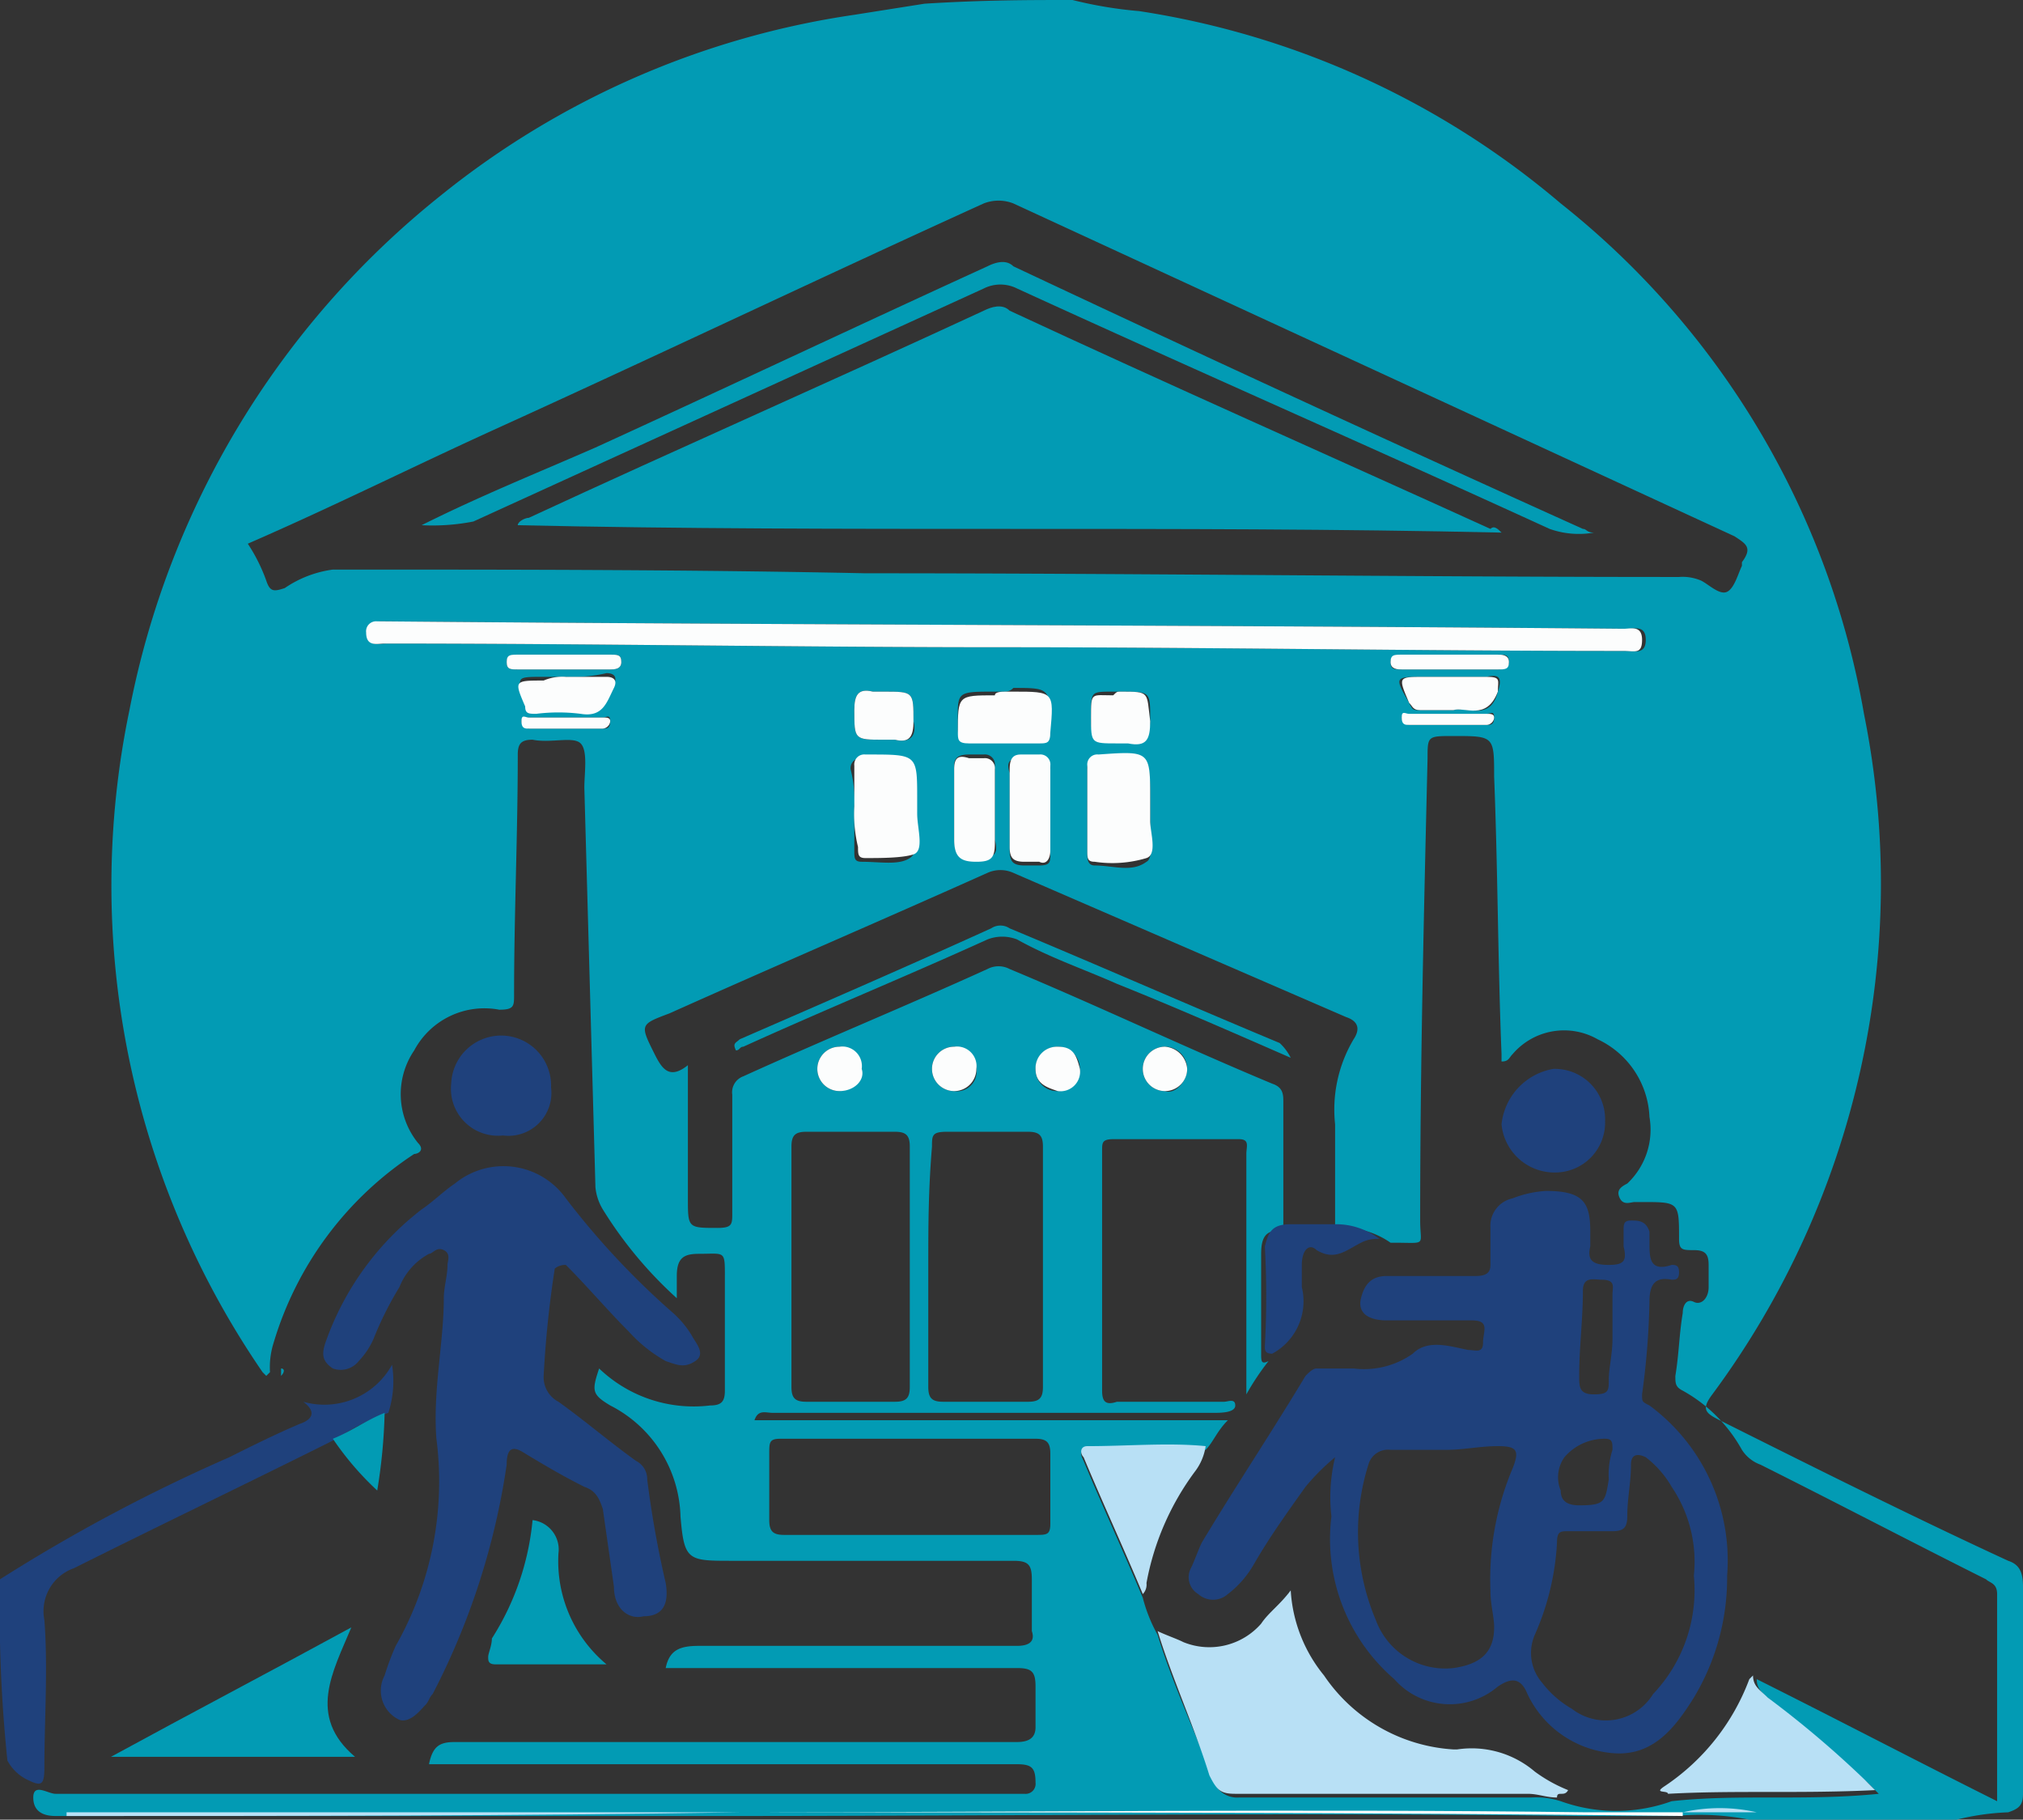
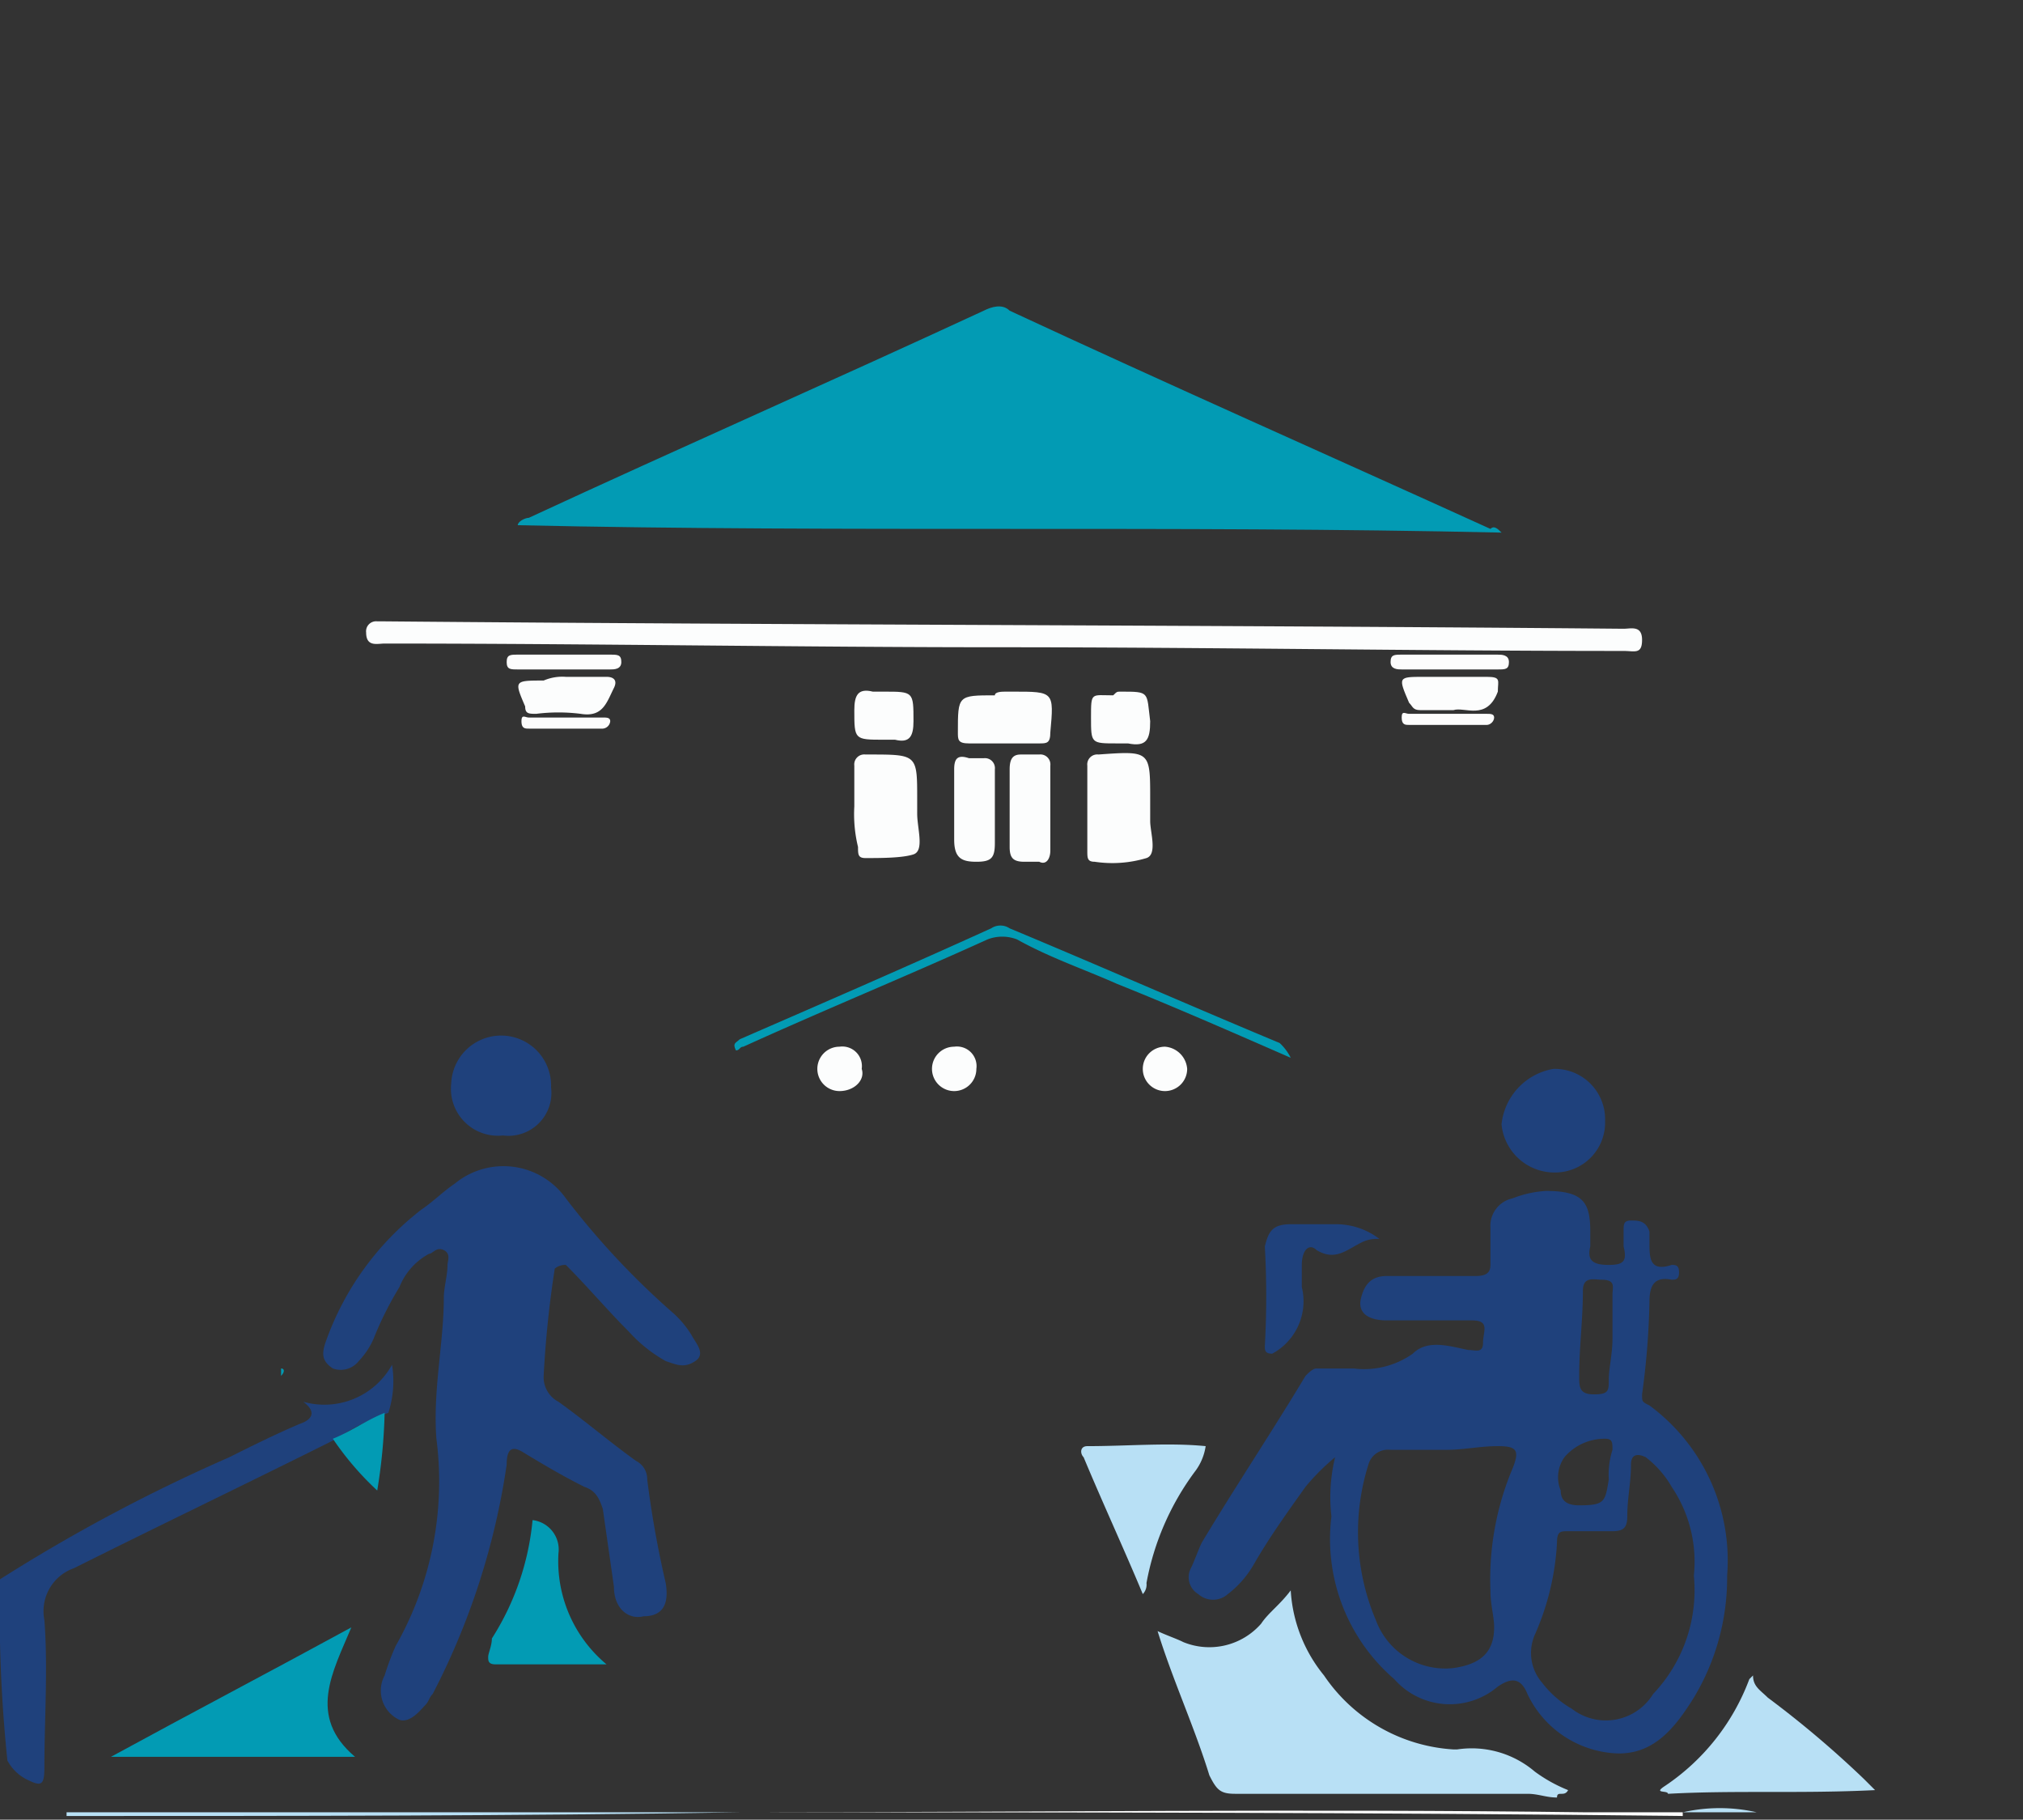
<svg xmlns="http://www.w3.org/2000/svg" viewBox="0 0 54.7 49.2">
  <rect x="0" y="0" width="54.7" height="49.2" fill="#333333" stroke="none" />
  <defs>
    <style>.cls-1{fill:#029bb4;}.cls-2{fill:#1f417c;}.cls-3{fill:#fdfdfd;}.cls-4{fill:#b8e0f5;}.cls-5{fill:#fcfdfd;}</style>
  </defs>
  <title>Ресурс 3</title>
  <g id="Слой_2" data-name="Слой 2">
    <g id="Слой_1-2" data-name="Слой 1">
-       <path class="cls-1" d="M29,0a11.27,11.27,0,0,0,1.8.3A22.94,22.94,0,0,1,42.2,5.5a22.51,22.51,0,0,1,8.2,13.8,23.2,23.2,0,0,1-4.1,18.4c-.3.4-.2.5.2.7,2.6,1.3,5.2,2.6,7.8,3.8.3.1.4.3.4.7v5.6c0,.3-.1.4-.4.5a6.75,6.75,0,0,0-1.4.2H47.3a6.89,6.89,0,0,0-2-.1H42.7c-7.6-.1-15.3,0-22.9,0H1.5c-.3,0-.6-.1-.6-.5s.4-.1.6-.1H27.7a.27.27,0,0,0,.3-.3c0-.4-.1-.5-.5-.5H11.6c.1-.5.3-.6.7-.6H27.5c.3,0,.5-.1.5-.4V45.6c0-.4-.1-.5-.5-.5H18c.1-.5.4-.6.9-.6h8.6c.3,0,.5-.1.4-.4V42.7c0-.4-.1-.5-.5-.5H19.8c-1.2,0-1.3,0-1.4-1.2a3.47,3.47,0,0,0-1.9-3c-.5-.3-.5-.4-.3-1a3.69,3.69,0,0,0,3,1c.3,0,.4-.1.4-.4V34.5c0-.7,0-.6-.7-.6-.4,0-.6.1-.6.6v.6a11.09,11.09,0,0,1-2-2.4,1.42,1.42,0,0,1-.2-.6l-.3-10.8c0-.4.1-1-.1-1.2s-.8,0-1.3-.1c-.3,0-.4.1-.4.4,0,2.2-.1,4.3-.1,6.5,0,.3,0,.4-.4.4a2.15,2.15,0,0,0-2.3,1.1,2.1,2.1,0,0,0,.1,2.5c.2.2,0,.3-.1.3a9.27,9.27,0,0,0-3.8,5.1,2.2,2.2,0,0,0-.1.8l-.1.1-.1-.1A23.24,23.24,0,0,1,3.5,19.2,23.51,23.51,0,0,1,11.9,5.3,23.13,23.13,0,0,1,23.1.4L25,.1C26.6,0,27.8,0,29,0Zm7.1,33.2V30.4a3.72,3.72,0,0,1,.5-2.3c.2-.3.1-.5-.2-.6l-9-3.9a.85.85,0,0,0-.7,0c-2.9,1.3-5.7,2.5-8.6,3.8-.8.3-.8.3-.4,1.1.2.4.4.7.9.3v3.6c0,.8,0,.8.8.8.4,0,.4-.1.4-.4V29.6a.46.46,0,0,1,.3-.5c2.2-1,4.4-1.9,6.6-2.9a.64.64,0,0,1,.6,0c2.4,1,4.7,2.1,7.1,3.1.3.1.3.3.3.5v3.5c-.5-.1-.6.2-.6.6v2.7c0,.2,0,.3.2.2a7,7,0,0,0-.6.9V31.2c0-.2.1-.4-.2-.4H30.1c-.3,0-.3.1-.3.3v6.5c0,.3.1.4.4.3h2.9c.1,0,.3-.1.3.1s-.4.2-.6.2H20.9c-.2,0-.4-.1-.5.2H33.2c-.3.3-.4.6-.6.8-1.1-.1-2.2,0-3.2,0-.2,0-.2.1-.1.3.5,1.2,1.1,2.5,1.6,3.7a4.18,4.18,0,0,0,.4,1c.4,1.3,1,2.6,1.5,3.9a.67.67,0,0,0,.7.5h7.9a2.2,2.2,0,0,1,.8.1,4.42,4.42,0,0,0,3,0c1.8-.2,3.6,0,5.6-.2l-.3-.3A27.46,27.46,0,0,1,47.9,46c-.2-.2-.4-.3-.4-.6,2.2,1.1,4.3,2.2,6.5,3.3V43.1c0-.3-.2-.3-.3-.4-2-1-4.1-2.1-6.1-3.1a1,1,0,0,1-.5-.4,4.1,4.1,0,0,0-1.6-1.6c-.2-.1-.2-.2-.2-.4.1-.6.1-1.1.2-1.7,0-.2.1-.4.3-.3s.4-.1.4-.4v-.6c0-.3-.1-.4-.4-.4s-.4,0-.4-.3c0-1,0-1-1-1h-.2c-.1,0-.3.1-.4-.1s0-.3.2-.4a2,2,0,0,0,.6-1.8,2.43,2.43,0,0,0-1.4-2.1,1.83,1.83,0,0,0-2.3.4c-.1.1-.1.2-.3.2v-.2c-.1-2.5-.1-5-.2-7.5,0-1.1,0-1.1-1.1-1.1-.7,0-.7,0-.7.6-.1,4.2-.2,8.3-.2,12.5,0,.7.2.6-.7.6h-.1A2.28,2.28,0,0,0,36.1,33.2ZM6.7,14.7a4.67,4.67,0,0,1,.5,1c.1.3.2.3.5.2A3,3,0,0,1,9,15.4c4.8,0,9.6,0,14.4.1,7.3,0,14.7.1,22,.1a1.27,1.27,0,0,1,.6.1c.2.1.5.4.7.3s.3-.5.4-.7v-.1c.3-.4.1-.5-.2-.7l-19.5-9a1.1,1.1,0,0,0-.8,0c-4.4,2-8.8,4.1-13.2,6.1C11.2,12.6,9,13.7,6.7,14.7ZM21.4,34.3v3.2c0,.3.1.4.4.4h2.4c.3,0,.4-.1.4-.4V31c0-.3-.1-.4-.4-.4H21.8c-.3,0-.4.1-.4.4ZM27,17.5c5.8,0,11.4.1,17,.1.2,0,.5.1.5-.3s-.3-.3-.5-.3c-11.2-.1-22.4-.1-33.5-.2h-.2c-.2,0-.2.1-.3.3-.1.4.2.3.5.3C16,17.4,21.5,17.5,27,17.5ZM25.1,34.2v3.3c0,.3.1.4.4.4h2.3c.3,0,.4-.1.4-.4V31c0-.3-.1-.4-.4-.4H25.6c-.4,0-.4.1-.4.4C25.1,32.2,25.1,33.2,25.1,34.2Zm-.6,7.3H28c.3,0,.4,0,.4-.3V39.3c0-.3-.1-.4-.4-.4H21.1c-.3,0-.3.1-.3.4v1.8c0,.3.1.4.4.4ZM23.1,21.8V23c0,.2,0,.3.2.3.5,0,1,.1,1.3-.1s.1-.7.1-1.1v-.4c0-1.3,0-1.3-1.3-1.2h-.1a.27.27,0,0,0-.3.3A3.4,3.4,0,0,1,23.1,21.8Zm8,.1v-.2c0-1.4,0-1.3-1.4-1.2a.27.27,0,0,0-.3.3v2.3c0,.1,0,.3.2.3.5,0,1,.2,1.4-.1.2-.1.1-.7.1-1Zm-3.9-3.2h-.3c-1.1,0-1,0-1,1,0,.3.1.3.3.3h1.9c.2,0,.3,0,.3-.3,0-1.1,0-1.1-1-1.1A.31.31,0,0,1,27.2,18.7Zm1.2,3.2V20.8a.27.27,0,0,0-.3-.3h-.5c-.3,0-.4.1-.3.4V23c0,.3.1.4.4.4h.4c.3,0,.3-.1.3-.3Zm-1.5,0V20.7a.27.27,0,0,0-.3-.3h-.4c-.3,0-.4.1-.4.3v1.9c0,.5.1.6.6.6s.6-.1.5-.5Zm3.4-3.2h-.2c-.6,0-.6,0-.6.6s0,.7.7.7h.3c.5.1.6-.1.6-.6C31.1,18.7,31.1,18.7,30.3,18.7ZM23.9,20h.3c.4.1.6-.1.5-.5,0-.8,0-.8-.8-.8h-.3c-.4-.1-.5.1-.5.5C23.1,20,23.1,20,23.9,20Zm-8.6-1.7h-.6c-.8,0-.7,0-.5.7.1.2.2.2.3.2a4.82,4.82,0,0,1,1.2,0c.6.1.7-.3.9-.7.1-.2,0-.3-.2-.3A4.1,4.1,0,0,1,15.3,18.3Zm24,.9c.4-.1,1,.3,1.2-.5.1-.3.1-.5-.3-.4H38.5c-.8,0-.8,0-.4.7.1.2.1.2.3.2ZM22.7,29.5a.65.65,0,0,0,.6-.6.58.58,0,0,0-.6-.6.6.6,0,0,0,0,1.2Zm9.4-.6a.6.6,0,1,0-.6.6C31.8,29.6,32.1,29.2,32.1,28.9Zm-3.5.6a.6.6,0,1,0-.6-.6A.58.58,0,0,0,28.6,29.5ZM39.2,17.7H37.9c-.1,0-.3,0-.3.2s.1.2.3.2h2.6c.1,0,.3,0,.3-.2s-.1-.2-.3-.2Zm-23.9.4h1.2c.1,0,.3,0,.3-.2s-.1-.2-.3-.2H14c-.1,0-.3,0-.3.2s.1.2.3.2ZM26.4,28.9a.6.6,0,1,0-.6.6A.53.53,0,0,0,26.4,28.9Zm12.8-9.6H38.1c-.1,0-.2,0-.2.1s.1.2.2.2h2.1c.1,0,.2,0,.2-.2s-.1-.1-.2-.1Zm-23.9.4h1c.1,0,.2,0,.2-.2s-.1-.1-.2-.1h-2c-.1,0-.2,0-.2.1s.1.2.2.2Z" />
      <path class="cls-2" d="M0,42.7a45.9,45.9,0,0,1,6.2-3.3c.6-.3,1.2-.6,1.9-.9.3-.1.5-.3.1-.6a2.09,2.09,0,0,0,2.4-1,2.77,2.77,0,0,1-.1,1.3,6.11,6.11,0,0,0-1.4.7C6.7,40.1,4.4,41.2,2,42.4a1.23,1.23,0,0,0-.8,1.4c.1,1.3,0,2.7,0,4,0,.5-.1.5-.5.3a1.21,1.21,0,0,1-.5-.5A39.34,39.34,0,0,1,0,42.7Z" />
      <path class="cls-3" d="M20,49c7.6,0,15.3-.1,22.9,0h2.6v.1C37,49,28.5,49,20,49Z" />
      <path class="cls-4" d="M20,49h0c-6.1.1-12.1.1-18.2.1V49H20Z" />
      <path class="cls-4" d="M45.5,49h0a4.49,4.49,0,0,1,2,0Z" />
      <path class="cls-4" d="M31.3,44.1c.2.1.5.2.7.3a1.86,1.86,0,0,0,2.1-.5c.2-.3.5-.5.8-.9a4,4,0,0,0,.9,2.3,4.56,4.56,0,0,0,3.5,2h.1a2.63,2.63,0,0,1,2.1.6,4.05,4.05,0,0,0,.9.5c-.1.2-.3,0-.3.2-.3,0-.5-.1-.8-.1H33.4c-.4,0-.5-.1-.7-.5C32.3,46.7,31.7,45.4,31.3,44.1Z" />
      <path class="cls-5" d="M27,17.5c-5.4,0-11-.1-16.6-.1-.2,0-.5.1-.5-.3a.27.27,0,0,1,.3-.3h.2c11.2.1,22.4.1,33.5.2.2,0,.5-.1.5.3s-.2.3-.5.3C38.4,17.6,32.7,17.5,27,17.5Z" />
      <path class="cls-4" d="M45.1,48.5c0-.1-.4,0-.1-.2a6,6,0,0,0,2.3-2.9l.1-.1c0,.3.2.4.4.6a27.46,27.46,0,0,1,2.6,2.2l.3.3C48.7,48.5,46.9,48.4,45.1,48.5Z" />
      <path class="cls-4" d="M32.6,39.1a1.49,1.49,0,0,1-.3.7,7.24,7.24,0,0,0-1.3,3,.37.37,0,0,1-.1.3c-.5-1.2-1.1-2.5-1.6-3.7-.1-.1-.1-.3.1-.3C30.5,39.1,31.6,39,32.6,39.1Z" />
      <path class="cls-5" d="M23.1,21.8V20.7a.27.27,0,0,1,.3-.3h.1c1.3,0,1.3,0,1.3,1.2V22c0,.4.2,1-.1,1.1s-.9.1-1.3.1c-.2,0-.2-.1-.2-.3A3.75,3.75,0,0,1,23.1,21.8Z" />
      <path class="cls-5" d="M31.1,21.9v.3c0,.3.2.9-.1,1a3.21,3.21,0,0,1-1.4.1c-.2,0-.2-.1-.2-.3V20.7a.27.27,0,0,1,.3-.3c1.4-.1,1.4-.1,1.4,1.2Z" />
      <path class="cls-2" d="M34.9,33.1h1.2a1.92,1.92,0,0,1,1.2.4.9.9,0,0,0-.5.1c-.4.2-.7.5-1.2.2-.2-.2-.4,0-.4.4v.6a1.61,1.61,0,0,1-.8,1.8c-.2,0-.2-.1-.2-.2a24.32,24.32,0,0,0,0-2.7C34.3,33.3,34.4,33.1,34.9,33.1Z" />
      <path class="cls-5" d="M27.2,18.7h.2c1.1,0,1.1,0,1,1.1,0,.3-.1.3-.3.3H26.2c-.3,0-.3-.1-.3-.3,0-1,0-1,1-1C26.9,18.7,27.1,18.7,27.2,18.7Z" />
      <path class="cls-5" d="M28.4,21.9V23c0,.2-.1.4-.3.3h-.4c-.3,0-.4-.1-.4-.4V20.8c0-.3.1-.4.3-.4h.5a.27.27,0,0,1,.3.3Z" />
      <path class="cls-5" d="M26.9,21.9v.9c0,.4-.1.5-.5.5s-.6-.1-.6-.6V20.8c0-.3.1-.4.4-.3h.4a.27.27,0,0,1,.3.3Z" />
      <path class="cls-5" d="M30.3,18.7c.8,0,.7,0,.8.8,0,.5-.1.7-.6.6h-.3c-.7,0-.7,0-.7-.7s0-.6.6-.6C30.2,18.7,30.2,18.7,30.3,18.7Z" />
      <path class="cls-5" d="M23.9,20c-.8,0-.8,0-.8-.8,0-.4.1-.6.5-.5h.3c.8,0,.8,0,.8.8,0,.4-.1.6-.5.5Z" />
      <path class="cls-5" d="M15.3,18.3h1.1c.2,0,.3.1.2.3-.2.4-.3.8-.9.7a4.82,4.82,0,0,0-1.2,0c-.2,0-.3,0-.3-.2-.3-.7-.3-.7.5-.7A1.27,1.27,0,0,1,15.3,18.3Z" />
      <path class="cls-5" d="M39.3,19.2h-.9c-.2,0-.2-.1-.3-.2-.3-.7-.3-.7.4-.7h1.7c.4,0,.3.1.3.4C40.2,19.5,39.6,19.1,39.3,19.2Z" />
      <path class="cls-5" d="M22.7,29.5a.6.6,0,0,1,0-1.2.53.53,0,0,1,.6.6C23.4,29.2,23.1,29.5,22.7,29.5Z" />
      <path class="cls-5" d="M32.1,28.9a.6.6,0,1,1-.6-.6A.65.65,0,0,1,32.1,28.9Z" />
-       <path class="cls-5" d="M28.6,29.5c-.3-.1-.6-.2-.6-.6a.58.58,0,0,1,.6-.6c.4,0,.5.2.6.6A.53.53,0,0,1,28.6,29.5Z" />
      <path class="cls-3" d="M39.2,17.7h1.3c.1,0,.3,0,.3.2s-.1.2-.3.2H37.9c-.1,0-.3,0-.3-.2s.1-.2.3-.2Z" />
      <path class="cls-3" d="M15.3,18.1H14c-.2,0-.3,0-.3-.2s.1-.2.3-.2h2.5c.2,0,.3,0,.3.2s-.2.2-.3.2Z" />
      <path class="cls-5" d="M26.4,28.9a.6.6,0,1,1-.6-.6A.53.53,0,0,1,26.4,28.9Z" />
      <path class="cls-3" d="M39.2,19.3h1c.1,0,.2,0,.2.1s-.1.2-.2.2H38.1c-.1,0-.2,0-.2-.2s.1-.1.2-.1Z" />
      <path class="cls-3" d="M15.3,19.7h-1c-.1,0-.2,0-.2-.2s.1-.1.2-.1h2c.1,0,.2,0,.2.1a.22.22,0,0,1-.2.2Z" />
      <path class="cls-2" d="M15,34.3a28.5,28.5,0,0,0-.3,2.9.75.75,0,0,0,.4.7c.7.5,1.4,1.1,2.1,1.6a.55.55,0,0,1,.3.5,27.41,27.41,0,0,0,.5,2.8q.15.9-.6.9c-.4.1-.8-.2-.8-.8l-.3-2.1c-.1-.3-.2-.5-.5-.6-.6-.3-1.1-.6-1.6-.9-.3-.2-.5-.2-.5.3a19.58,19.58,0,0,1-2,6.2c-.1.1-.1.2-.2.3s-.4.5-.7.4a.87.87,0,0,1-.4-1.2,6.89,6.89,0,0,1,.3-.8,9,9,0,0,0,1.1-5.6c-.1-1.3.2-2.6.2-3.8,0-.3.1-.6.1-.9,0-.1.1-.3-.1-.4s-.3.1-.4.1a1.76,1.76,0,0,0-.8.9,9.14,9.14,0,0,0-.7,1.4,2.09,2.09,0,0,1-.4.6A.62.62,0,0,1,9,37c-.3-.2-.3-.4-.2-.7a7.8,7.8,0,0,1,2.6-3.6c.3-.2.6-.5.9-.7a2.07,2.07,0,0,1,3,.4,21.3,21.3,0,0,0,2.9,3.1,2.65,2.65,0,0,1,.5.6c.1.2.4.5.1.7s-.5.1-.8,0a3.92,3.92,0,0,1-1-.8c-.6-.6-1.1-1.2-1.7-1.8A.44.44,0,0,0,15,34.3Z" />
      <path class="cls-1" d="M9.6,47.5H3c2.2-1.2,4.3-2.3,6.5-3.5C9,45.2,8.3,46.4,9.6,47.5Z" />
      <path class="cls-2" d="M14.9,29.4a1.16,1.16,0,0,1-1.3,1.3,1.27,1.27,0,0,1-1.4-1.4,1.35,1.35,0,1,1,2.7.1Z" />
      <path class="cls-1" d="M16.4,45h-3c-.2,0-.2-.1-.2-.2s.1-.3.1-.5a7.2,7.2,0,0,0,1.1-3.2.8.8,0,0,1,.7.9A3.63,3.63,0,0,0,16.4,45Z" />
      <path class="cls-1" d="M9,38.9c.5-.2.9-.5,1.4-.7a14.92,14.92,0,0,1-.2,2.1A8.06,8.06,0,0,1,9,38.9Z" />
      <path class="cls-1" d="M7.6,37c.1,0,.1.1,0,.2V37Z" />
      <path class="cls-2" d="M36.1,39.4a5.93,5.93,0,0,0-.8.8c-.5.7-1,1.4-1.4,2.1a2.7,2.7,0,0,1-.7.8.6.6,0,0,1-.8,0,.53.53,0,0,1-.2-.7c.1-.2.2-.5.3-.7.9-1.5,1.9-3,2.8-4.5.1-.1.2-.2.3-.2h1a2.28,2.28,0,0,0,1.6-.4c.4-.4,1-.2,1.5-.1.2,0,.4.1.4-.2s.2-.6-.3-.6H37.5c-.5,0-.8-.2-.7-.6s.3-.6.7-.6h2.4c.3,0,.4-.1.4-.3v-1a.76.76,0,0,1,.6-.8,2.92,2.92,0,0,1,.9-.2c1,0,1.2.3,1.2,1.1v.4c-.1.4.1.5.5.5s.5-.1.4-.5v-.4c0-.2,0-.3.2-.3s.4,0,.5.3v.3c0,.4,0,.8.6.6.1,0,.2,0,.2.2s-.1.2-.2.2c-.5-.1-.6.2-.6.6a21.05,21.05,0,0,1-.2,2.5c0,.2,0,.2.2.3a5.21,5.21,0,0,1,2.1,4.6,6.29,6.29,0,0,1-.9,3.3c-.5.8-1.1,1.6-2.2,1.5a2.81,2.81,0,0,1-2.3-1.6c-.2-.5-.5-.4-.8-.2a2,2,0,0,1-2.8-.2A5,5,0,0,1,36,41,4.57,4.57,0,0,1,36.1,39.4Zm3-.2H37.6a.55.55,0,0,0-.6.4,6.09,6.09,0,0,0,.2,4.2,2,2,0,0,0,2.1,1.3c.7-.1,1.1-.4,1.1-1.1,0-.3-.1-.6-.1-1a7.71,7.71,0,0,1,.6-3.3c.2-.5.1-.6-.4-.6S39.6,39.2,39.1,39.2Zm6.7,3.4a3.61,3.61,0,0,0-.6-2.4,2.7,2.7,0,0,0-.7-.8c-.2-.1-.4-.1-.4.2,0,.5-.1.9-.1,1.4,0,.3-.1.4-.4.4H42.4c-.2,0-.3,0-.3.3a7.05,7.05,0,0,1-.6,2.5,1.23,1.23,0,0,0,.2,1.3,2.7,2.7,0,0,0,.8.7,1.5,1.5,0,0,0,2.2-.4A4.07,4.07,0,0,0,45.8,42.6Zm-2.2-6.4h0V35c0-.2.1-.4-.3-.4-.2,0-.5-.1-.5.3,0,.8-.1,1.5-.1,2.3,0,.3,0,.5.4.5s.4-.1.4-.4S43.6,36.6,43.6,36.2Zm-.9,4.5c.7,0,.7-.1.8-.7a2.2,2.2,0,0,1,.1-.8c0-.2,0-.3-.2-.3a1.43,1.43,0,0,0-1.1.5.94.94,0,0,0-.1.9C42.2,40.6,42.4,40.7,42.7,40.7Z" />
      <path class="cls-2" d="M43.4,30.3a1.35,1.35,0,0,1-1.3,1.4,1.44,1.44,0,0,1-1.5-1.3A1.7,1.7,0,0,1,42,28.9,1.36,1.36,0,0,1,43.4,30.3Z" />
      <path class="cls-1" d="M40.6,14.4c-8.9-.2-17.7,0-26.6-.2,0-.1.2-.2.3-.2,4.1-1.9,8.2-3.7,12.3-5.6.2-.1.5-.2.7,0,4.3,2,8.6,3.9,13,5.9C40.4,14.2,40.5,14.3,40.6,14.4Z" />
-       <path class="cls-1" d="M11.4,14.2c1.6-.8,3.1-1.4,4.7-2.1,3.5-1.6,7.1-3.3,10.6-4.9.2-.1.5-.2.7,0,5.1,2.4,10.3,4.8,15.4,7.1.1,0,.1.1.3.1a2.36,2.36,0,0,1-1.2-.1c-4.8-2.2-9.6-4.3-14.4-6.5a1,1,0,0,0-.9,0L12.8,14.1A5.72,5.72,0,0,1,11.4,14.2Z" />
      <path class="cls-1" d="M34.9,28.6c-1.6-.7-3.2-1.4-4.7-2-.9-.4-1.8-.7-2.7-1.2a1.1,1.1,0,0,0-.8,0c-2.2,1-4.4,1.9-6.6,2.9-.1,0-.1.1-.2.1-.1-.2,0-.2.1-.3,2.3-1,4.6-2,6.8-3a.45.45,0,0,1,.5,0c2.4,1,4.9,2.1,7.3,3.1A1.38,1.38,0,0,1,34.9,28.6Z" />
    </g>
  </g>
</svg>